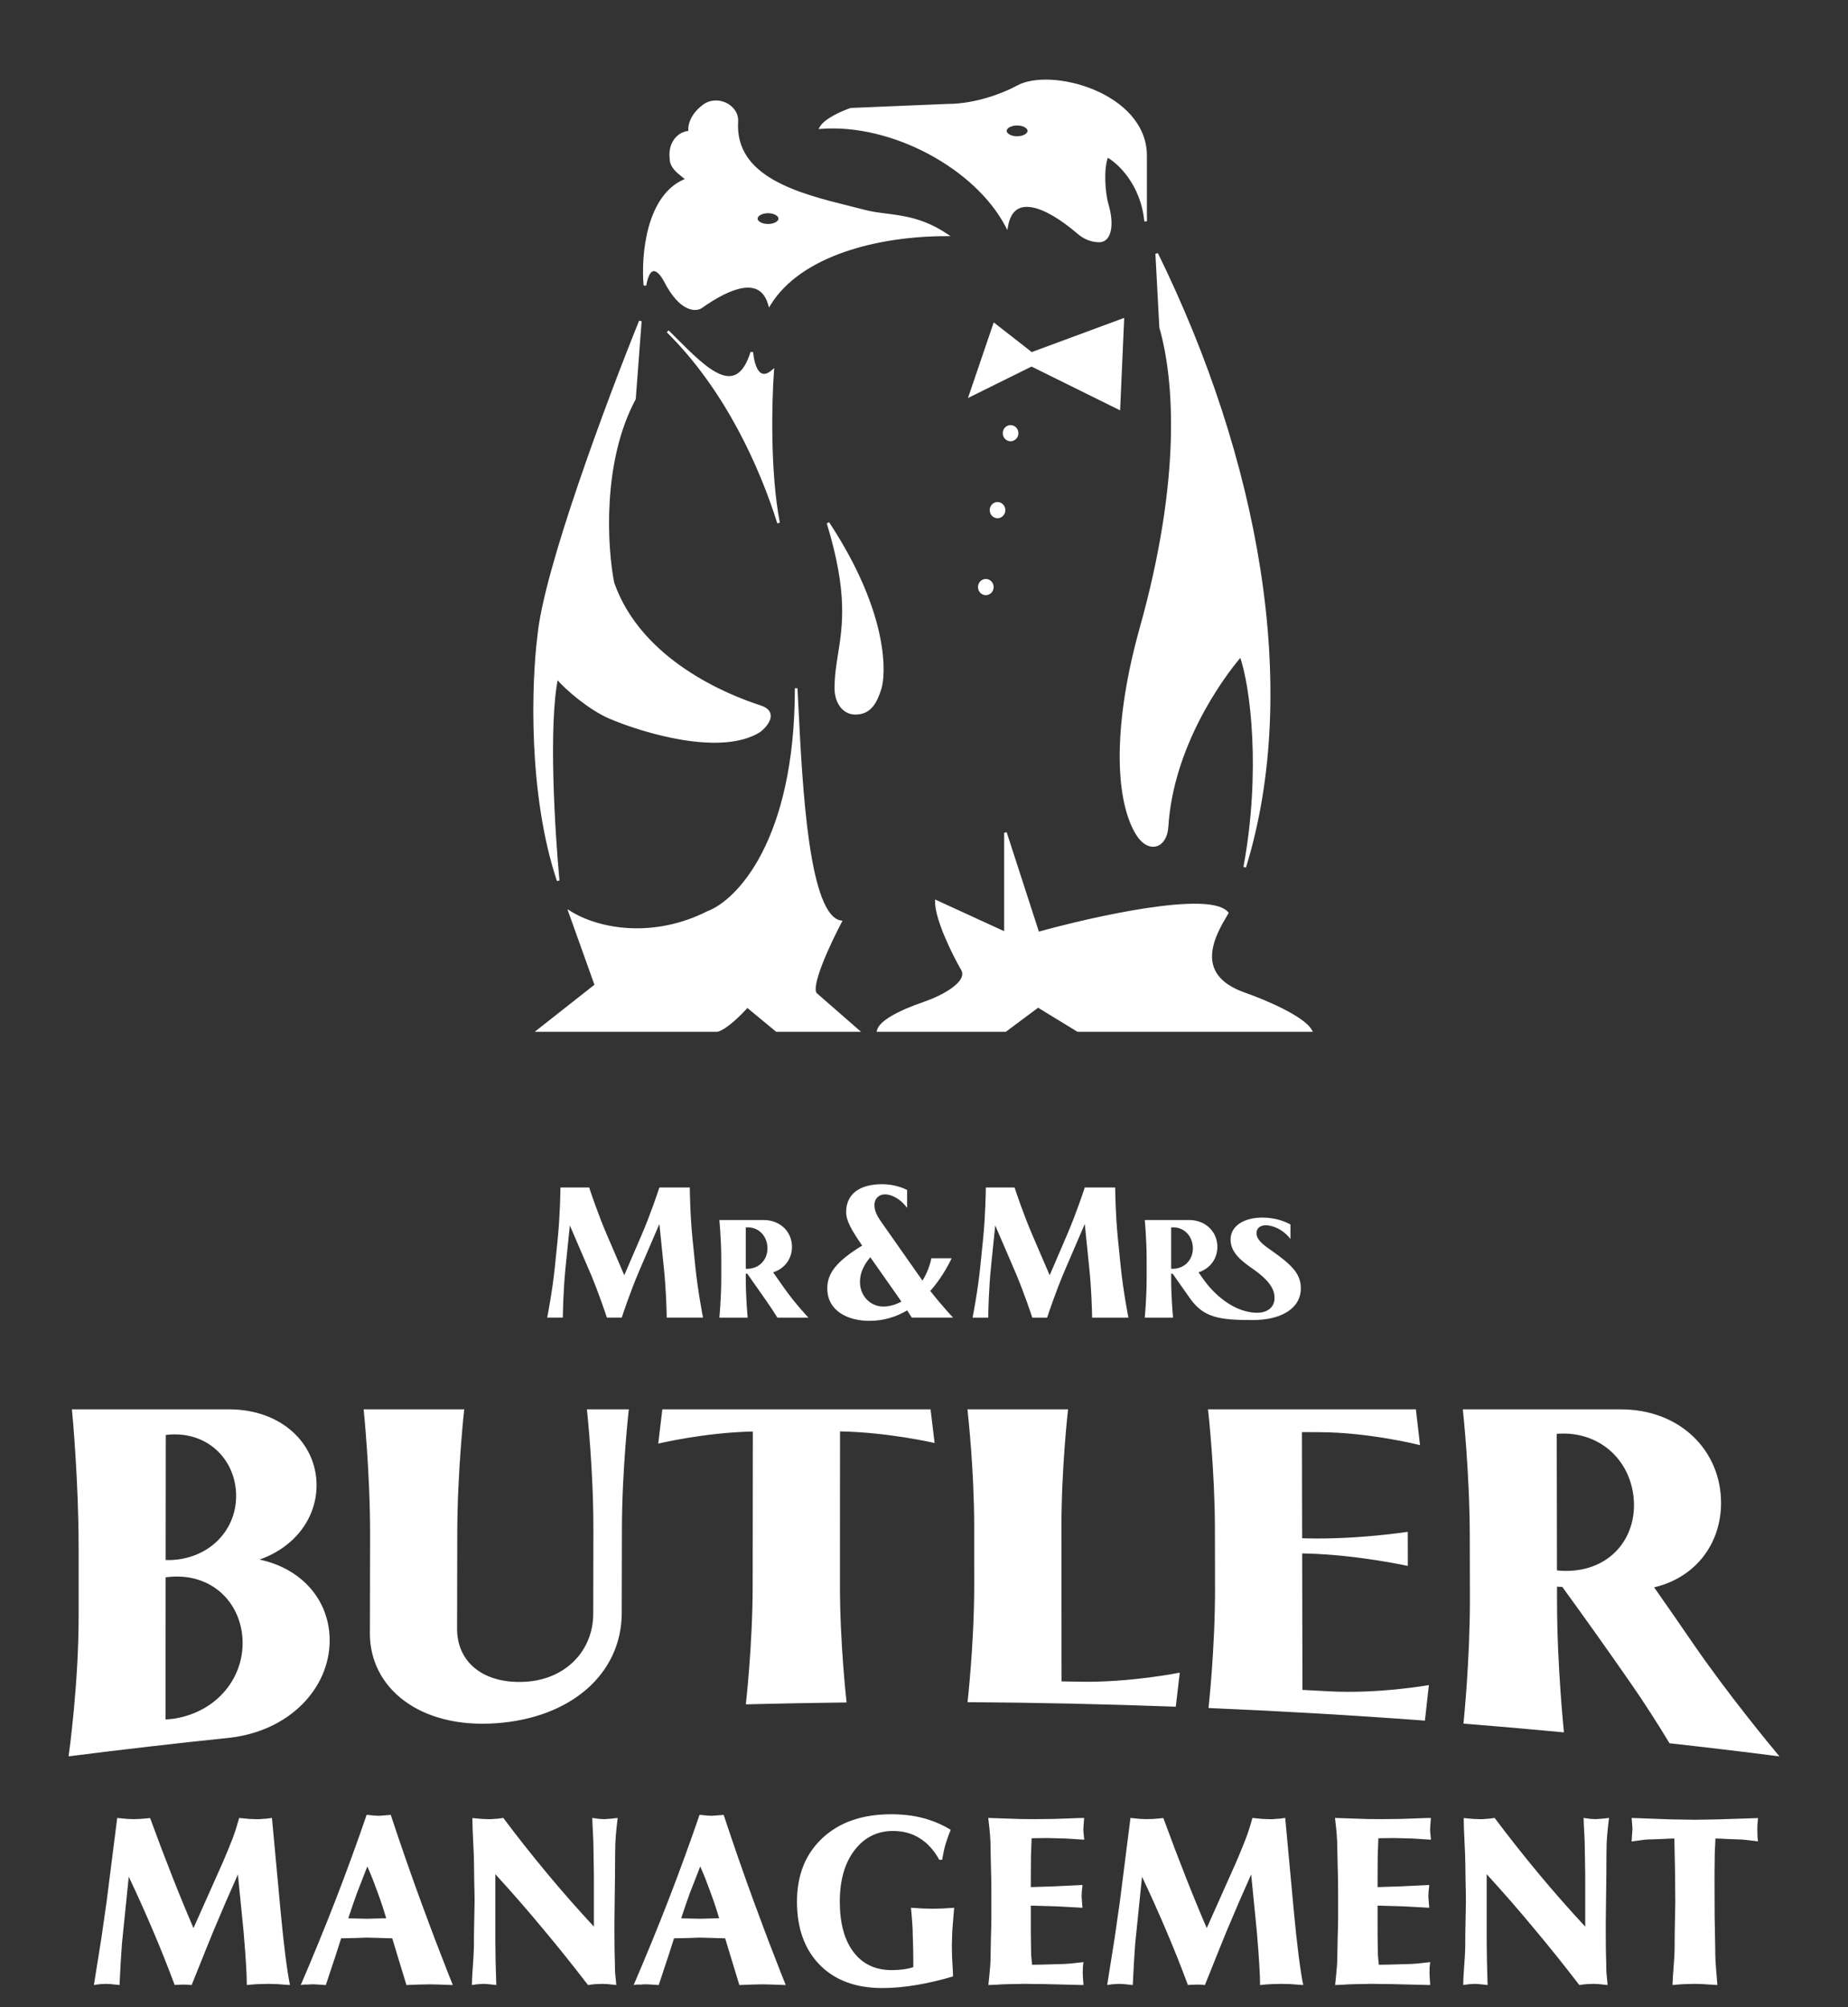
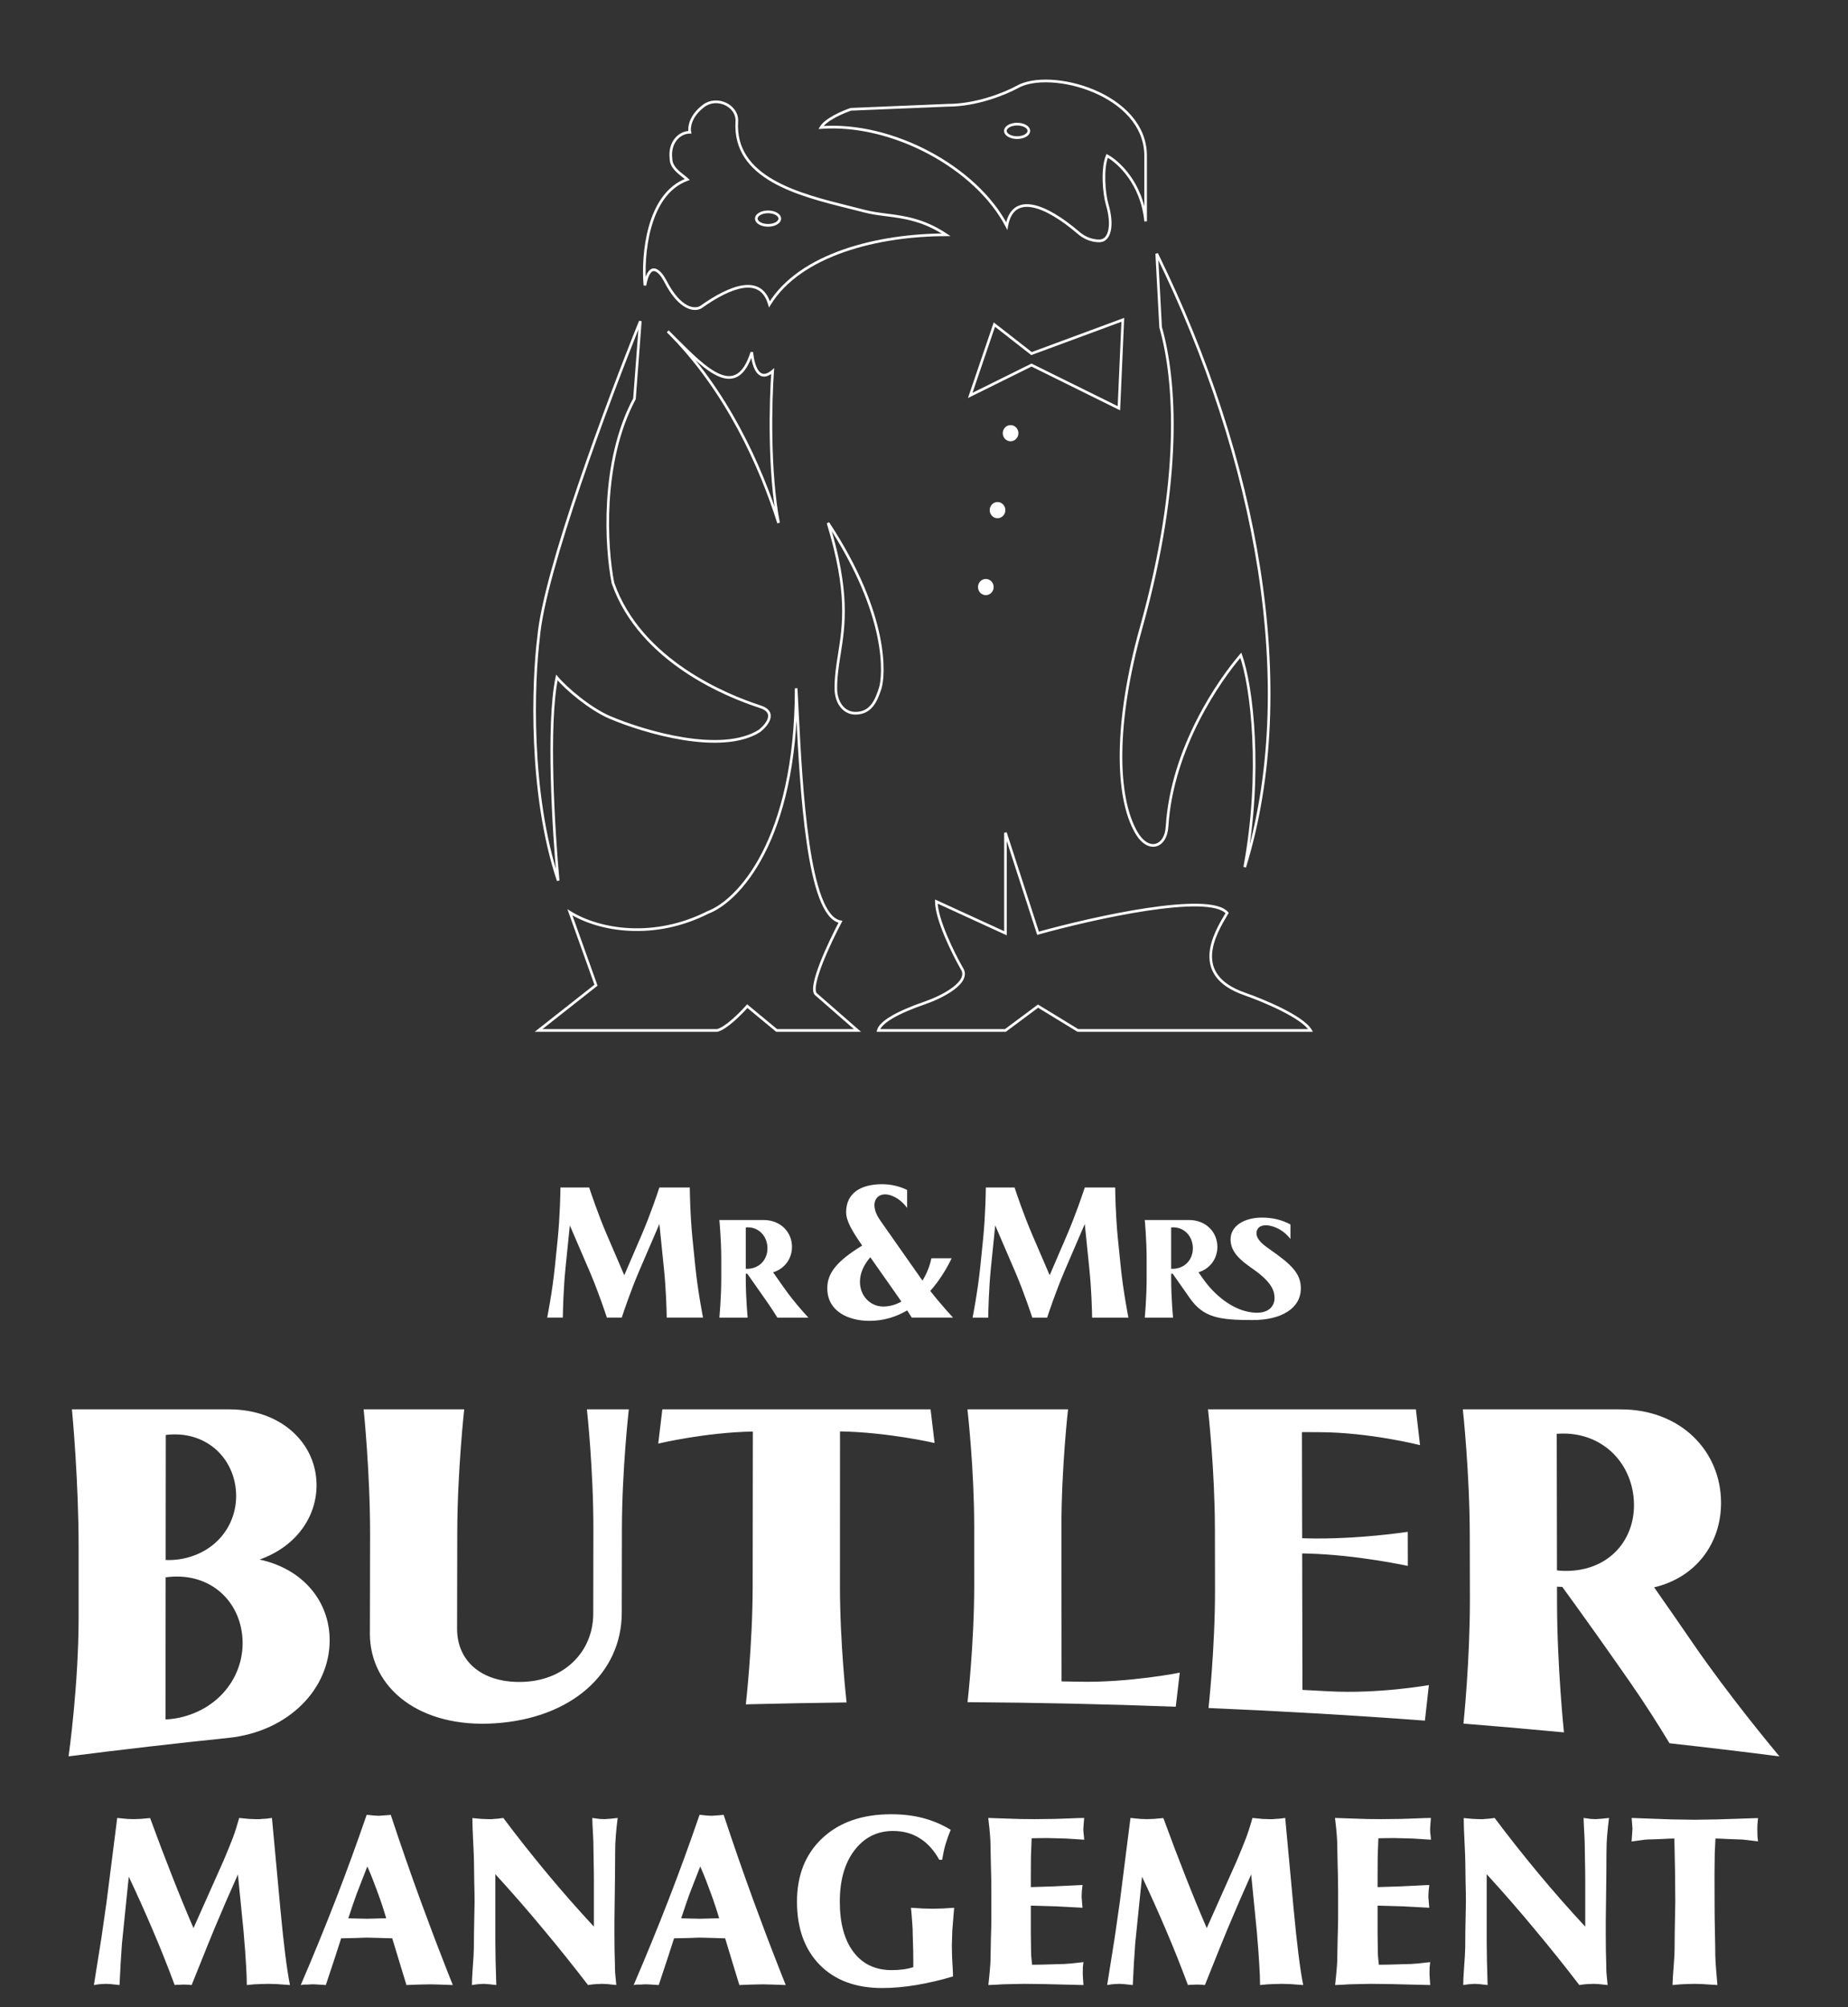
<svg xmlns="http://www.w3.org/2000/svg" width="105" height="114" viewBox="0 0 105 114" fill="none">
  <rect x="0" y="0" width="105" height="114" fill="#333333" stroke="none" />
  <path d="M5.335 112.741L5.762 110.062L6.057 108.006L6.66 103.251L7.23 103.306L7.584 103.319L7.971 103.306L8.529 103.258C8.966 104.452 9.392 105.574 9.807 106.623C10.209 107.645 10.605 108.606 10.994 109.506L12.685 105.714C12.891 105.234 13.07 104.796 13.223 104.398C13.289 104.226 13.352 104.043 13.413 103.848C13.474 103.654 13.533 103.455 13.59 103.251L14.154 103.306L14.515 103.319H14.646C14.685 103.319 14.725 103.319 14.764 103.319C14.821 103.31 14.864 103.306 14.895 103.306C15.022 103.306 15.207 103.287 15.452 103.251L15.885 107.925L15.931 108.427C16.119 110.435 16.3 111.873 16.475 112.741L15.728 112.687L15.255 112.673L14.751 112.687C14.589 112.687 14.346 112.705 14.023 112.741C14.023 112.411 14.008 112.013 13.977 111.547C13.951 111.082 13.912 110.55 13.859 109.953L13.846 109.77L13.518 106.46C13.05 107.5 12.596 108.549 12.154 109.607C12.01 109.956 11.868 110.304 11.728 110.652C11.588 111 11.448 111.348 11.309 111.697C11.169 112.045 11.029 112.393 10.889 112.741L10.666 112.721L10.417 112.714L10.115 112.728C10.023 112.728 9.96 112.732 9.925 112.741C9.523 111.66 9.108 110.62 8.679 109.621C8.229 108.563 7.774 107.552 7.316 106.589L6.929 110.387L6.857 111.473L6.791 112.741L6.286 112.687L6.017 112.673L5.755 112.687C5.672 112.687 5.532 112.705 5.335 112.741ZM19.789 108.949L19.94 108.956L20.858 108.976L21.874 108.949H21.946C21.806 108.475 21.647 107.995 21.468 107.511C21.389 107.29 21.299 107.05 21.199 106.792C21.098 106.53 20.989 106.268 20.871 106.005L20.274 107.538C20.204 107.737 20.141 107.916 20.084 108.074C20.006 108.309 19.907 108.601 19.789 108.949ZM17.088 112.741C17.796 111.095 18.458 109.478 19.074 107.891C19.691 106.299 20.276 104.694 20.832 103.075H20.871C21.186 103.111 21.402 103.129 21.52 103.129L22.058 103.089L22.202 103.075C22.766 104.78 23.338 106.426 23.92 108.013C24.073 108.429 24.269 108.958 24.51 109.601C24.68 110.057 24.881 110.582 25.113 111.174C25.362 111.821 25.568 112.343 25.729 112.741L24.975 112.714L24.431 112.701C24.37 112.701 24.269 112.703 24.13 112.707C23.99 112.712 23.88 112.714 23.802 112.714C23.727 112.714 23.599 112.719 23.415 112.728C23.231 112.737 23.124 112.741 23.094 112.741L22.707 111.473L22.287 110.089L21.651 110.069L20.832 110.048L20.248 110.069L19.383 110.089C19.225 110.595 18.943 111.455 18.537 112.667L18.511 112.741L18.104 112.714L17.855 112.701C17.798 112.701 17.743 112.701 17.691 112.701C17.643 112.701 17.577 112.705 17.494 112.714C17.416 112.714 17.337 112.714 17.258 112.714C17.18 112.728 17.123 112.737 17.088 112.741ZM26.814 112.741C26.814 112.515 26.825 112.255 26.847 111.961C26.899 111.256 26.925 110.806 26.925 110.611C26.925 110.236 26.928 109.944 26.932 109.736C26.954 108.696 26.965 108.119 26.965 108.006C26.965 107.749 26.958 107.367 26.945 106.86C26.936 106.349 26.932 106.019 26.932 105.87C26.932 105.617 26.917 105.2 26.886 104.622C26.856 104.043 26.84 103.588 26.84 103.258L27.385 103.306L27.726 103.319H27.843C27.878 103.319 27.913 103.319 27.948 103.319C28.001 103.31 28.04 103.306 28.066 103.306C28.184 103.306 28.361 103.287 28.597 103.251C29.397 104.319 30.232 105.374 31.102 106.419C31.937 107.423 32.818 108.425 33.744 109.424V106.813C33.744 106.455 33.74 106.1 33.731 105.748C33.727 105.39 33.722 105.103 33.718 104.886C33.718 104.714 33.712 104.513 33.699 104.282C33.668 103.74 33.653 103.396 33.653 103.251L34.059 103.306L34.348 103.319L34.715 103.292L35.095 103.251C35.051 103.6 35.016 103.93 34.99 104.242C34.964 104.549 34.951 104.907 34.951 105.313C34.951 105.779 34.949 106.159 34.944 106.453C34.922 107.918 34.911 108.816 34.911 109.146V109.811C34.911 110.141 34.914 110.462 34.918 110.774C34.927 111.082 34.933 111.328 34.938 111.513C34.938 111.749 34.942 111.925 34.951 112.043C34.959 112.156 34.981 112.389 35.016 112.741L34.518 112.687L34.216 112.673L33.895 112.687C33.795 112.687 33.633 112.705 33.41 112.741C32.566 111.642 31.718 110.584 30.866 109.567C30 108.522 29.094 107.482 28.145 106.446V110.286L28.158 111.33L28.198 112.741L27.785 112.694L27.483 112.673L27.253 112.687C27.179 112.687 27.033 112.705 26.814 112.741ZM38.704 108.949L38.855 108.956L39.773 108.976L40.789 108.949H40.861C40.721 108.475 40.562 107.995 40.383 107.511C40.304 107.29 40.214 107.05 40.114 106.792C40.013 106.53 39.904 106.268 39.786 106.005L39.189 107.538C39.119 107.737 39.056 107.916 38.999 108.074C38.92 108.309 38.822 108.601 38.704 108.949ZM36.003 112.741C36.711 111.095 37.373 109.478 37.989 107.891C38.606 106.299 39.191 104.694 39.747 103.075H39.786C40.101 103.111 40.317 103.129 40.435 103.129L40.973 103.089L41.117 103.075C41.681 104.78 42.253 106.426 42.835 108.013C42.988 108.429 43.184 108.958 43.425 109.601C43.595 110.057 43.796 110.582 44.028 111.174C44.277 111.821 44.483 112.343 44.644 112.741L43.89 112.714L43.346 112.701C43.285 112.701 43.184 112.703 43.045 112.707C42.905 112.712 42.795 112.714 42.717 112.714C42.642 112.714 42.513 112.719 42.33 112.728C42.146 112.737 42.039 112.741 42.009 112.741L41.622 111.473L41.202 110.089L40.566 110.069L39.747 110.048L39.163 110.069L38.298 110.089C38.14 110.595 37.858 111.455 37.452 112.667L37.426 112.741L37.019 112.714L36.77 112.701C36.713 112.701 36.658 112.701 36.606 112.701C36.558 112.701 36.492 112.705 36.409 112.714C36.331 112.714 36.252 112.714 36.173 112.714C36.095 112.728 36.038 112.737 36.003 112.741ZM54.148 112.253C53.431 112.465 52.734 112.628 52.056 112.741C51.383 112.854 50.738 112.911 50.122 112.911C48.623 112.911 47.44 112.472 46.575 111.595C45.714 110.713 45.283 109.517 45.283 108.006C45.283 106.496 45.766 105.291 46.732 104.391C47.698 103.491 48.999 103.041 50.633 103.041C51.294 103.041 51.899 103.113 52.45 103.258C53 103.403 53.523 103.624 54.017 103.923C53.903 104.199 53.805 104.475 53.722 104.75C53.682 104.886 53.65 105.017 53.623 105.144C53.597 105.27 53.566 105.431 53.531 105.626H53.368C53.066 105.083 52.697 104.676 52.259 104.405C51.827 104.129 51.32 103.991 50.738 103.991C49.838 103.991 49.108 104.357 48.548 105.09C47.993 105.818 47.716 106.79 47.716 108.006C47.716 109.227 47.976 110.182 48.496 110.869C49.016 111.552 49.737 111.893 50.66 111.893C50.891 111.893 51.11 111.88 51.315 111.853C51.521 111.826 51.713 111.783 51.892 111.724V111.337C51.892 111.111 51.89 110.928 51.886 110.788C51.868 110.222 51.859 109.91 51.859 109.852C51.859 109.653 51.851 109.449 51.833 109.241C51.82 109.029 51.796 108.732 51.761 108.352L52.417 108.393L52.994 108.407C53.046 108.407 53.136 108.404 53.263 108.4C53.389 108.395 53.49 108.393 53.564 108.393L54.213 108.352L54.108 109.648L54.082 110.503L54.095 111.154C54.095 111.222 54.104 111.378 54.121 111.622C54.139 111.866 54.148 112.076 54.148 112.253ZM56.157 112.741C56.183 112.488 56.203 112.298 56.216 112.171C56.26 111.755 56.282 111.416 56.282 111.154C56.282 110.95 56.288 110.593 56.301 110.082C56.319 109.571 56.327 109.198 56.327 108.963V108.006V107.423C56.327 106.998 56.319 106.501 56.301 105.931C56.288 105.361 56.282 105.042 56.282 104.974C56.282 104.694 56.271 104.436 56.249 104.201C56.231 103.961 56.199 103.645 56.15 103.251L57.993 103.312L58.773 103.319L59.907 103.306C60.017 103.306 60.285 103.296 60.714 103.278C61.147 103.26 61.442 103.251 61.599 103.251L61.586 103.421L61.553 103.875C61.553 103.912 61.555 103.968 61.56 104.045C61.564 104.117 61.573 104.203 61.586 104.303L61.605 104.486L60.55 104.418L59.481 104.391L58.937 104.398L58.616 104.405L58.576 105.436L58.57 106.446V107.179L59.855 107.138L61.507 107.057L61.468 107.416L61.455 107.715L61.481 108.067L61.507 108.352L60.019 108.271L58.57 108.23V109.743C58.57 109.888 58.572 110.08 58.576 110.32C58.581 110.555 58.583 110.717 58.583 110.808C58.583 110.921 58.587 111.03 58.596 111.134C58.605 111.233 58.62 111.385 58.642 111.588C58.869 111.588 59.053 111.586 59.193 111.581C59.757 111.563 60.062 111.554 60.111 111.554C60.334 111.554 60.572 111.543 60.825 111.52C61.153 111.484 61.398 111.457 61.56 111.439L61.527 111.717L61.52 112.09L61.533 112.348L61.56 112.741L59.35 112.687L58.196 112.673L57.173 112.694C57.042 112.694 56.858 112.703 56.623 112.721C56.386 112.734 56.231 112.741 56.157 112.741ZM62.907 112.741L63.333 110.062L63.628 108.006L64.231 103.251L64.802 103.306L65.156 103.319L65.542 103.306L66.1 103.258C66.537 104.452 66.963 105.574 67.378 106.623C67.78 107.645 68.176 108.606 68.565 109.506L70.257 105.714C70.462 105.234 70.641 104.796 70.794 104.398C70.86 104.226 70.923 104.043 70.984 103.848C71.046 103.654 71.105 103.455 71.161 103.251L71.725 103.306L72.086 103.319H72.217C72.256 103.319 72.296 103.319 72.335 103.319C72.392 103.31 72.436 103.306 72.466 103.306C72.593 103.306 72.779 103.287 73.023 103.251L73.456 107.925L73.502 108.427C73.69 110.435 73.871 111.873 74.046 112.741L73.299 112.687L72.827 112.673L72.322 112.687C72.16 112.687 71.918 112.705 71.594 112.741C71.594 112.411 71.579 112.013 71.548 111.547C71.522 111.082 71.483 110.55 71.43 109.953L71.417 109.77L71.089 106.46C70.622 107.5 70.167 108.549 69.725 109.607C69.581 109.956 69.439 110.304 69.299 110.652C69.159 111 69.019 111.348 68.88 111.697C68.74 112.045 68.6 112.393 68.46 112.741L68.237 112.721L67.988 112.714L67.686 112.728C67.595 112.728 67.531 112.732 67.496 112.741C67.094 111.66 66.679 110.62 66.25 109.621C65.8 108.563 65.346 107.552 64.887 106.589L64.5 110.387L64.428 111.473L64.362 112.741L63.857 112.687L63.589 112.673L63.326 112.687C63.243 112.687 63.103 112.705 62.907 112.741ZM75.859 112.741C75.885 112.488 75.905 112.298 75.918 112.171C75.962 111.755 75.983 111.416 75.983 111.154C75.983 110.95 75.99 110.593 76.003 110.082C76.02 109.571 76.029 109.198 76.029 108.963V108.006V107.423C76.029 106.998 76.02 106.501 76.003 105.931C75.99 105.361 75.983 105.042 75.983 104.974C75.983 104.694 75.972 104.436 75.951 104.201C75.933 103.961 75.9 103.645 75.852 103.251L77.695 103.312L78.475 103.319L79.609 103.306C79.718 103.306 79.987 103.296 80.416 103.278C80.848 103.26 81.143 103.251 81.301 103.251L81.288 103.421L81.255 103.875C81.255 103.912 81.257 103.968 81.261 104.045C81.266 104.117 81.275 104.203 81.288 104.303L81.307 104.486L80.252 104.418L79.183 104.391L78.639 104.398L78.317 104.405L78.278 105.436L78.272 106.446V107.179L79.557 107.138L81.209 107.057L81.17 107.416L81.156 107.715L81.183 108.067L81.209 108.352L79.721 108.271L78.272 108.23V109.743C78.272 109.888 78.274 110.08 78.278 110.32C78.283 110.555 78.285 110.717 78.285 110.808C78.285 110.921 78.289 111.03 78.298 111.134C78.307 111.233 78.322 111.385 78.344 111.588C78.571 111.588 78.755 111.586 78.894 111.581C79.458 111.563 79.764 111.554 79.812 111.554C80.035 111.554 80.273 111.543 80.527 111.52C80.855 111.484 81.1 111.457 81.261 111.439L81.229 111.717L81.222 112.09L81.235 112.348L81.261 112.741L79.052 112.687L77.898 112.673L76.875 112.694C76.744 112.694 76.56 112.703 76.324 112.721C76.088 112.734 75.933 112.741 75.859 112.741ZM83.139 112.741C83.139 112.515 83.15 112.255 83.172 111.961C83.225 111.256 83.251 110.806 83.251 110.611C83.251 110.236 83.253 109.944 83.257 109.736C83.279 108.696 83.29 108.119 83.29 108.006C83.29 107.749 83.284 107.367 83.271 106.86C83.262 106.349 83.257 106.019 83.257 105.87C83.257 105.617 83.242 105.2 83.212 104.622C83.181 104.043 83.166 103.588 83.166 103.258L83.71 103.306L84.051 103.319H84.169C84.204 103.319 84.239 103.319 84.274 103.319C84.326 103.31 84.365 103.306 84.392 103.306C84.51 103.306 84.687 103.287 84.923 103.251C85.723 104.319 86.558 105.374 87.427 106.419C88.262 107.423 89.143 108.425 90.07 109.424V106.813C90.07 106.455 90.065 106.1 90.057 105.748C90.052 105.39 90.048 105.103 90.043 104.886C90.043 104.714 90.037 104.513 90.024 104.282C89.993 103.74 89.978 103.396 89.978 103.251L90.385 103.306L90.673 103.319L91.04 103.292L91.421 103.251C91.377 103.6 91.342 103.93 91.316 104.242C91.289 104.549 91.276 104.907 91.276 105.313C91.276 105.779 91.274 106.159 91.27 106.453C91.248 107.918 91.237 108.816 91.237 109.146V109.811C91.237 110.141 91.239 110.462 91.243 110.774C91.252 111.082 91.259 111.328 91.263 111.513C91.263 111.749 91.267 111.925 91.276 112.043C91.285 112.156 91.307 112.389 91.342 112.741L90.844 112.687L90.542 112.673L90.221 112.687C90.12 112.687 89.958 112.705 89.735 112.741C88.892 111.642 88.044 110.584 87.191 109.567C86.326 108.522 85.419 107.482 84.471 106.446V110.286L84.484 111.33L84.523 112.741L84.11 112.694L83.808 112.673L83.579 112.687C83.504 112.687 83.358 112.705 83.139 112.741ZM99.888 104.581C99.691 104.558 99.486 104.533 99.272 104.506C99.062 104.479 98.867 104.466 98.688 104.466C98.592 104.466 98.402 104.459 98.118 104.445C97.834 104.427 97.617 104.418 97.469 104.418L97.429 105.252L97.416 106.378V106.948C97.416 107.731 97.418 108.371 97.423 108.868C97.431 109.361 97.442 109.935 97.455 110.591C97.455 110.912 97.462 111.19 97.475 111.425C97.488 111.656 97.523 112.095 97.58 112.741L96.734 112.687L96.301 112.673L95.797 112.687C95.635 112.687 95.379 112.705 95.029 112.741C95.029 112.569 95.056 112.151 95.108 111.486C95.134 111.156 95.147 110.889 95.147 110.686C95.147 110.315 95.15 110.023 95.154 109.811C95.176 108.753 95.187 108.151 95.187 108.006C95.187 107.866 95.185 107.618 95.18 107.26C95.176 106.903 95.174 106.614 95.174 106.392L95.134 104.418C94.973 104.418 94.748 104.427 94.459 104.445C94.175 104.459 93.989 104.466 93.902 104.466C93.74 104.466 93.589 104.472 93.449 104.486C93.427 104.486 93.178 104.52 92.702 104.588L92.708 104.54L92.754 103.862L92.728 103.516L92.708 103.251L94.964 103.333L96.301 103.353L97.56 103.333L99.888 103.258L99.855 103.624L99.849 103.862L99.855 104.208C99.855 104.312 99.866 104.436 99.888 104.581Z" fill="white" />
  <path fill-rule="evenodd" clip-rule="evenodd" d="M48.861 72.801C48.861 73.624 49.469 74.205 50.183 74.205C50.546 74.205 50.894 74.102 51.215 73.925C51.138 73.812 51.06 73.698 50.981 73.585L49.45 71.406C49.086 71.826 48.861 72.299 48.861 72.801ZM54.153 74.834H51.805C51.722 74.702 51.636 74.565 51.544 74.424C50.931 74.787 50.217 75.018 49.398 75.018C48.184 75.018 47.005 74.464 47.005 73.171C47.005 72.314 47.525 71.639 48.987 70.743C48.388 69.873 48.076 69.332 48.076 68.847C48.076 67.784 48.88 67.258 50.112 67.258C50.638 67.258 51.117 67.375 51.541 67.584V68.605C51.339 68.332 51.099 68.118 50.826 67.981C50.112 67.623 49.684 67.978 49.684 68.44C49.684 68.856 49.915 69.181 50.17 69.539C50.198 69.579 50.226 69.619 50.255 69.66L52.3 72.572C52.338 72.626 52.376 72.679 52.414 72.732C52.655 72.34 52.83 71.903 52.919 71.465H54.071C53.792 72.045 53.39 72.717 52.857 73.319C53.53 74.179 54.153 74.834 54.153 74.834ZM32.135 71.975C32.008 73.225 31.984 74.485 31.979 74.834H31.092L31.09 74.833C31.09 74.833 31.382 73.379 31.531 71.909L31.686 70.382C31.826 69 31.841 67.604 31.843 67.443H33.476C33.568 67.725 33.976 68.954 34.486 70.138L35.47 72.426L36.453 70.144C36.963 68.958 37.373 67.726 37.465 67.444H39.193C39.194 67.604 39.209 68.997 39.349 70.378L39.504 71.909C39.654 73.38 39.945 74.834 39.945 74.834H38.769H38.006H37.882C37.874 74.367 37.843 73.234 37.729 72.108L37.465 69.517L36.334 72.145C35.826 73.327 35.419 74.552 35.327 74.834H35.177H34.632H34.59H34.482C34.396 74.572 34.035 73.487 33.575 72.382L32.377 69.598L32.135 71.975ZM42.586 72.056C42.513 72.064 42.442 72.065 42.373 72.06V69.712C43.04 69.653 43.535 70.126 43.599 70.762C43.665 71.406 43.266 71.983 42.586 72.056ZM44.543 73.138L43.927 72.261C44.586 72.058 44.999 71.486 44.999 70.816C44.999 69.978 44.353 69.291 43.385 69.291H40.873C40.873 69.291 40.981 70.4 40.981 71.509V72.617C40.981 73.726 40.873 74.835 40.873 74.835H42.481C42.481 74.835 42.373 73.726 42.373 72.617V72.34H42.459L43.546 73.888C43.773 74.211 43.989 74.543 44.17 74.835H45.933C45.933 74.835 45.173 74.036 44.543 73.138ZM10.159 97.563C9.899 97.617 9.649 97.645 9.405 97.656C9.407 94.966 9.41 92.278 9.412 89.588L9.412 89.585C11.779 89.256 13.535 90.763 13.761 92.871C13.991 95.008 12.57 97.055 10.159 97.563ZM9.475 81.492C11.606 81.257 13.193 82.669 13.396 84.567C13.598 86.466 12.343 88.221 10.214 88.556C9.937 88.598 9.669 88.612 9.413 88.6C9.415 86.238 9.418 83.876 9.42 81.513L9.42 81.501L9.425 81.5C9.43 81.499 9.434 81.499 9.439 81.498C9.451 81.496 9.462 81.493 9.475 81.492ZM14.746 88.575C16.736 87.881 17.982 86.237 17.986 84.362C17.991 81.997 16.011 80.055 13.038 80.044H4.087C4.087 80.044 4.088 80.054 4.09 80.072C4.123 80.432 4.468 84.168 4.467 87.899C4.467 89.207 4.467 90.516 4.467 91.824V91.826C4.467 95.646 3.926 99.543 3.898 99.745L3.896 99.753C6.925 99.367 9.957 99.017 12.992 98.703C16.428 98.334 18.726 95.903 18.731 93.174C18.736 90.934 17.196 89.098 14.746 88.575ZM60.316 95.494C60.648 95.5 60.979 95.507 61.31 95.513C64.172 95.574 67.032 94.999 67.032 94.999C66.957 95.644 66.881 96.289 66.805 96.933C62.862 96.786 58.918 96.7 54.973 96.675C54.973 96.675 55.354 93.351 55.353 90.024C55.353 89.474 55.352 88.923 55.352 88.373C55.352 87.814 55.352 87.256 55.352 86.698C55.351 83.511 55 80.325 54.971 80.062C54.969 80.05 54.969 80.044 54.969 80.044H60.684C60.684 80.044 60.306 83.385 60.309 86.725L60.316 95.494ZM53.102 81.956C53.052 81.944 50.442 81.343 47.728 81.297C47.728 82.715 47.727 84.133 47.726 85.551L47.726 85.666C47.725 87.123 47.724 88.579 47.724 90.036C47.721 93.367 48.102 96.692 48.102 96.692C48.04 96.693 47.978 96.693 47.917 96.694L47.914 96.694H47.912L47.839 96.695L47.772 96.696L47.72 96.697C46.066 96.717 44.412 96.749 42.758 96.79C42.631 96.794 42.504 96.797 42.376 96.8C42.376 96.8 42.762 93.44 42.765 90.092L42.775 81.304C40.035 81.357 37.4 81.99 37.4 81.99C37.477 81.341 37.555 80.693 37.633 80.044H52.873C52.95 80.682 53.026 81.319 53.102 81.956ZM75.472 96.056C74.981 96.029 74.492 96.003 74.002 95.978L73.987 88.227C74.035 88.228 74.082 88.229 74.13 88.23H74.131L74.133 88.23L74.178 88.231L74.214 88.233C74.234 88.233 74.253 88.234 74.273 88.234C77.132 88.307 79.99 88.937 79.99 88.937C79.99 88.85 79.99 88.763 79.99 88.677L79.99 88.585C79.989 88.526 79.989 88.468 79.989 88.409L79.989 88.211L79.988 87.969C79.988 87.822 79.987 87.675 79.987 87.528C79.987 87.352 79.986 87.176 79.986 87C79.986 87 77.13 87.442 74.271 87.372C74.176 87.37 74.081 87.367 73.986 87.365C73.983 86.36 73.981 85.356 73.979 84.351C73.978 83.346 73.976 82.341 73.974 81.336L74.966 81.341C77.824 81.349 80.683 82.076 80.683 82.076C80.604 81.398 80.526 80.721 80.448 80.044H68.637L68.638 80.049C68.652 80.179 69.024 83.507 69.029 86.836C69.031 87.968 69.033 89.1 69.035 90.232C69.041 93.629 68.665 97.007 68.665 97.007C72.766 97.18 76.865 97.418 80.961 97.723C80.987 97.485 81.014 97.247 81.041 97.009L81.045 96.973L81.049 96.93L81.055 96.88L81.056 96.871L81.082 96.643L81.129 96.216L81.163 95.912L81.187 95.705C81.187 95.705 78.331 96.216 75.472 96.056ZM88.464 89.191C88.709 89.218 88.96 89.229 89.221 89.214C91.634 89.094 93.049 87.211 92.815 85.017C92.582 82.852 90.82 81.247 88.451 81.434C88.453 82.611 88.455 83.789 88.457 84.966L88.458 85.316V85.319V85.323V85.326V85.33V85.333V85.336V85.34V85.343C88.46 86.626 88.462 87.908 88.464 89.191ZM93.984 90.153C94.714 91.191 95.445 92.243 96.174 93.309C98.216 96.281 100.638 99.192 101.045 99.682L101.078 99.721C101.095 99.742 101.104 99.754 101.104 99.754C99.024 99.488 96.942 99.24 94.859 99.009C94.212 97.939 93.445 96.733 92.638 95.573C91.349 93.718 90.06 91.906 88.769 90.131C88.716 90.129 88.663 90.126 88.61 90.123L88.52 90.118L88.466 90.116C88.467 90.412 88.467 90.708 88.468 91.004V91.031C88.474 94.69 88.861 98.391 88.861 98.391C86.959 98.211 85.055 98.044 83.151 97.892L83.151 97.89C83.161 97.79 83.524 94.297 83.517 90.771L83.51 87.196C83.503 83.646 83.121 80.099 83.115 80.045L92.046 80.045C95.489 80.026 97.786 82.416 97.787 85.353C97.788 87.692 96.325 89.606 93.984 90.153ZM33.347 80.048L33.347 80.044H35.728C35.728 80.044 35.341 83.444 35.336 86.847C35.333 88.432 35.33 90.017 35.327 91.602C35.322 95.055 32.451 97.584 28.157 97.874C23.862 98.172 21.009 95.885 21.015 92.757C21.015 92.732 21.016 92.708 21.017 92.683C21.021 90.859 21.024 89.035 21.028 87.21C21.035 83.63 20.661 80.044 20.661 80.044H26.376C26.376 80.044 25.988 83.55 25.98 87.06C25.98 87.106 25.98 87.15 25.98 87.196L25.97 92.489C25.965 94.445 27.51 95.645 29.831 95.517C32.151 95.391 33.703 93.744 33.707 91.652C33.709 90.061 33.712 88.469 33.715 86.877C33.721 83.526 33.361 80.172 33.347 80.048ZM56.149 74.835C56.154 74.485 56.178 73.225 56.305 71.975L56.547 69.598L57.745 72.382C58.206 73.487 58.566 74.572 58.652 74.835H58.76H58.802H59.347H59.497C59.589 74.553 59.996 73.328 60.504 72.145L61.635 69.517L61.899 72.108C62.013 73.234 62.044 74.367 62.052 74.835H62.176H62.939H64.115C64.115 74.835 63.824 73.38 63.674 71.91L63.519 70.378C63.379 68.997 63.364 67.605 63.363 67.444H61.635C61.542 67.726 61.133 68.958 60.623 70.144L59.641 72.426L58.656 70.139C58.147 68.954 57.738 67.725 57.646 67.443H56.013C56.011 67.604 55.996 69 55.856 70.382L55.701 71.909C55.552 73.379 55.26 74.834 55.26 74.834L55.262 74.835H56.149ZM72.143 70.954C71.714 70.655 71.393 70.386 71.393 70.04C71.393 69.693 71.714 69.493 72.25 69.638C72.685 69.755 73.05 70.015 73.321 70.369V69.545C72.868 69.296 72.325 69.153 71.714 69.153C71.216 69.153 70.767 69.265 70.443 69.478C70.119 69.69 69.919 70.001 69.919 70.4C69.919 71.162 70.578 71.643 71.178 72.063C72.25 72.811 72.417 73.31 72.417 73.726C72.417 74.245 71.982 74.726 70.91 74.502C69.973 74.307 69.028 73.587 68.347 72.617L68.097 72.26C68.756 72.057 69.169 71.486 69.169 70.816C69.169 69.978 68.523 69.291 67.555 69.291H65.043C65.043 69.291 65.15 70.4 65.15 71.509V72.617C65.15 73.726 65.043 74.835 65.043 74.835H66.651C66.651 74.835 66.543 73.726 66.543 72.617V72.34H66.629L67.602 73.726C68.381 74.835 69.269 74.973 71.178 74.973C72.793 74.973 73.911 74.318 73.911 73.171C73.911 72.324 73.375 71.814 72.143 70.954ZM66.543 72.06C66.613 72.065 66.683 72.064 66.757 72.056C67.436 71.983 67.835 71.406 67.77 70.762C67.705 70.126 67.21 69.653 66.543 69.712V72.06Z" fill="white" />
-   <path d="M57.419 25.063C57.665 25.063 57.864 24.858 57.864 24.604C57.864 24.349 57.665 24.144 57.419 24.144C57.174 24.144 56.975 24.349 56.975 24.604C56.975 24.858 57.174 25.063 57.419 25.063Z" fill="white" />
-   <path fill-rule="evenodd" clip-rule="evenodd" d="M57.201 12.838C55.46 9.504 50.681 6.936 46.644 7.243C46.91 6.783 47.891 6.361 48.348 6.208L53.867 5.978C55.438 5.978 57.041 5.352 57.794 4.943C59.661 3.87 65.092 5.326 65.092 8.852V12.57C64.885 10.424 63.548 9.197 62.906 8.852C62.61 9.558 62.721 10.973 62.906 11.612C63.262 12.808 63.054 13.681 62.462 13.681C61.869 13.681 61.462 13.38 61.276 13.222C59.38 11.597 57.535 10.922 57.201 12.838ZM37.79 15.943C37.518 15.419 36.908 14.739 36.641 16.211C36.493 14.55 36.767 11.022 39.049 10.194C38.979 10.127 38.893 10.059 38.802 9.987C38.492 9.742 38.123 9.45 38.123 9.006C38.012 8.086 38.605 7.511 39.197 7.511C39.136 7.255 39.205 6.599 39.975 6.016C40.746 5.434 41.92 6.016 41.865 6.898C41.663 10.133 45.398 11.063 48.278 11.78L48.278 11.781C48.571 11.854 48.855 11.924 49.126 11.995C49.523 12.099 49.932 12.152 50.358 12.206C51.363 12.335 52.466 12.476 53.756 13.337C49.904 13.337 45.465 14.433 43.717 17.284C43.235 15.598 41.517 16.242 39.827 17.437C39.506 17.642 38.649 17.629 37.79 15.943ZM31.714 50.015C30.055 45.048 30.282 38.721 30.603 36.179C30.929 32.438 34.592 22.663 36.382 18.242L36.049 22.65C34.122 26.237 34.431 31.12 34.826 33.113C36.382 37.559 41.346 39.539 43.161 40.127C44.169 40.433 43.581 41.174 43.161 41.506C40.998 42.886 36.58 41.57 34.641 40.74C33.53 40.264 32.171 39.117 31.64 38.479C31.077 41.115 31.455 47.268 31.714 50.015ZM30.603 58.523H40.753C41.257 58.401 42.099 57.552 42.457 57.143L44.124 58.523H48.718L46.347 56.453C45.962 56.024 47.125 53.541 47.755 52.353C45.891 52.037 45.525 44.8 45.297 40.274L45.297 40.273C45.276 39.853 45.256 39.457 45.236 39.092C45.236 47.769 41.902 51.19 40.235 51.816C37.153 53.38 34.048 52.851 32.381 51.816L33.863 55.955L30.603 58.523ZM50.01 39.092C50.232 38.401 50.529 34.99 47.046 29.702C48.248 33.639 47.952 35.499 47.69 37.145C47.588 37.79 47.491 38.401 47.491 39.092C47.491 39.895 47.935 40.509 48.602 40.509C49.491 40.509 49.788 39.783 50.01 39.092ZM37.938 18.817C41.272 22.113 43.235 26.521 44.236 29.702C43.673 26.789 43.779 22.739 43.902 21.078C43.198 21.692 42.816 21.015 42.717 20.005C41.858 22.74 40.151 21.031 38.363 19.241C38.222 19.099 38.08 18.957 37.938 18.817ZM55.127 22.458L56.498 18.434L58.609 20.082L63.795 18.166L63.573 23.186L58.609 20.733L55.127 22.458ZM65.722 14.41C71.427 26.023 73.872 39.053 70.723 49.248C71.723 43.844 71.13 38.977 70.501 37.214C69.315 38.593 66.59 42.452 66.31 46.947C66.236 48.136 65.242 48.448 64.569 47.294C63.383 45.261 63.337 41.007 64.828 35.68C67.199 27.21 66.796 21.577 65.944 18.587L65.722 14.41ZM57.127 58.523H49.904C50.027 58.063 50.941 57.514 52.571 56.952C53.497 56.632 55.179 55.794 54.645 54.997C54.164 54.154 53.201 52.215 53.201 51.203L57.127 53.004V47.294L58.98 53.004C62.141 52.123 68.715 50.659 69.723 51.854L69.691 51.907C69.022 53.029 67.624 55.372 70.723 56.453C71.785 56.824 74.02 57.757 74.464 58.523H61.239L58.98 57.143L57.127 58.523ZM44.305 12.416C44.305 12.627 44.007 12.799 43.638 12.799C43.27 12.799 42.971 12.627 42.971 12.416C42.971 12.204 43.27 12.032 43.638 12.032C44.007 12.032 44.305 12.204 44.305 12.416ZM57.79 7.816C58.158 7.816 58.457 7.645 58.457 7.433C58.457 7.221 58.158 7.05 57.79 7.05C57.422 7.05 57.123 7.221 57.123 7.433C57.123 7.645 57.422 7.816 57.79 7.816Z" fill="white" />
+   <path d="M57.419 25.063C57.665 25.063 57.864 24.858 57.864 24.604C57.864 24.349 57.665 24.144 57.419 24.144C57.174 24.144 56.975 24.349 56.975 24.604C56.975 24.858 57.174 25.063 57.419 25.063" fill="white" />
  <path d="M46.644 7.243L46.58 7.203L46.507 7.33L46.649 7.319L46.644 7.243ZM57.202 12.838L57.137 12.875L57.237 13.067L57.275 12.852L57.202 12.838ZM48.348 6.208L48.345 6.131L48.335 6.132L48.325 6.135L48.348 6.208ZM53.868 5.978V5.901H53.866L53.865 5.901L53.868 5.978ZM57.794 4.943L57.829 5.011L57.83 5.011L57.831 5.01L57.794 4.943ZM65.092 12.57L65.019 12.578L65.166 12.57H65.092ZM62.907 8.852L62.941 8.784L62.87 8.747L62.839 8.822L62.907 8.852ZM62.907 11.612L62.836 11.634L62.836 11.634L62.907 11.612ZM36.642 16.211L36.568 16.218L36.715 16.225L36.642 16.211ZM37.79 15.943L37.856 15.907L37.855 15.906L37.79 15.943ZM39.05 10.194L39.074 10.266L39.191 10.224L39.1 10.137L39.05 10.194ZM38.802 9.987L38.847 9.926L38.846 9.925L38.843 9.923L38.802 9.987ZM38.802 9.987L38.757 10.048L38.759 10.049L38.761 10.051L38.802 9.987ZM38.123 9.006H38.198V9.001L38.197 8.996L38.123 9.006ZM39.198 7.511V7.588H39.293L39.27 7.492L39.198 7.511ZM48.278 11.78L48.261 11.855L48.261 11.855L48.278 11.78ZM48.278 11.78L48.296 11.706L48.295 11.706L48.278 11.78ZM48.279 11.781L48.261 11.855L48.261 11.855L48.279 11.781ZM53.757 13.336V13.413H54.008L53.797 13.272L53.757 13.336ZM43.717 17.284L43.646 17.306L43.693 17.468L43.78 17.325L43.717 17.284ZM39.828 17.437L39.867 17.503L39.868 17.502L39.87 17.501L39.828 17.437ZM30.603 36.179L30.677 36.189L30.677 36.187L30.677 36.186L30.603 36.179ZM31.715 50.015L31.645 50.04L31.788 50.007L31.715 50.015ZM36.383 18.242L36.456 18.248L36.314 18.213L36.383 18.242ZM36.049 22.65L36.114 22.687L36.122 22.672L36.123 22.656L36.049 22.65ZM34.827 33.113L34.754 33.128L34.755 33.134L34.757 33.139L34.827 33.113ZM43.162 40.127L43.14 40.2L43.141 40.2L43.162 40.127ZM43.162 41.506L43.201 41.572L43.204 41.569L43.207 41.567L43.162 41.506ZM31.641 38.479L31.697 38.429L31.6 38.312L31.568 38.462L31.641 38.479ZM40.754 58.523V58.6H40.762L40.771 58.598L40.754 58.523ZM30.603 58.523L30.558 58.462L30.384 58.6H30.603V58.523ZM42.458 57.143L42.504 57.084L42.45 57.038L42.403 57.092L42.458 57.143ZM44.125 58.523L44.079 58.583L44.099 58.6H44.125V58.523ZM48.718 58.523V58.6H48.921L48.766 58.465L48.718 58.523ZM46.348 56.453L46.293 56.506L46.296 56.509L46.3 56.512L46.348 56.453ZM47.755 52.353L47.82 52.389L47.871 52.294L47.767 52.277L47.755 52.353ZM45.297 40.274L45.371 40.27V40.27L45.297 40.274ZM45.297 40.273L45.223 40.277V40.277L45.297 40.273ZM45.236 39.092L45.31 39.087L45.162 39.092H45.236ZM40.235 51.816L40.21 51.744L40.206 51.745L40.203 51.747L40.235 51.816ZM32.382 51.816L32.42 51.75L32.239 51.638L32.312 51.843L32.382 51.816ZM33.863 55.955L33.908 56.016L33.952 55.982L33.933 55.929L33.863 55.955ZM47.047 29.702L47.108 29.659L46.976 29.725L47.047 29.702ZM44.236 29.702L44.166 29.726L44.309 29.687L44.236 29.702ZM43.903 21.078L43.976 21.084L43.99 20.902L43.855 21.02L43.903 21.078ZM42.717 20.005L42.791 19.998L42.647 19.982L42.717 20.005ZM56.498 18.434L56.543 18.373L56.462 18.31L56.428 18.409L56.498 18.434ZM55.127 22.458L55.057 22.433L54.998 22.607L55.159 22.527L55.127 22.458ZM58.609 20.082L58.565 20.143L58.597 20.168L58.635 20.154L58.609 20.082ZM63.796 18.166L63.87 18.169L63.875 18.055L63.771 18.093L63.796 18.166ZM63.574 23.186L63.542 23.256L63.642 23.305L63.648 23.19L63.574 23.186ZM58.609 20.733L58.642 20.664L58.609 20.648L58.578 20.664L58.609 20.733ZM70.723 49.248L70.65 49.234L70.794 49.272L70.723 49.248ZM65.722 14.41L65.788 14.375L65.648 14.414L65.722 14.41ZM70.501 37.214L70.57 37.187L70.528 37.067L70.446 37.163L70.501 37.214ZM65.944 18.587L65.871 18.591L65.871 18.6L65.873 18.609L65.944 18.587ZM49.904 58.523L49.833 58.503L49.806 58.6H49.904V58.523ZM57.128 58.523V58.6H57.152L57.171 58.585L57.128 58.523ZM54.646 54.997L54.582 55.036L54.583 55.038L54.585 55.041L54.646 54.997ZM53.201 51.203L53.231 51.133L53.127 51.085V51.203H53.201ZM57.128 53.004L57.098 53.074L57.202 53.122V53.004H57.128ZM57.128 47.294L57.198 47.269L57.054 47.294H57.128ZM58.98 53.004L58.91 53.029L58.932 53.097L58.999 53.078L58.98 53.004ZM69.723 51.854L69.786 51.895L69.815 51.847L69.779 51.804L69.723 51.854ZM74.465 58.523V58.6H74.596L74.528 58.484L74.465 58.523ZM61.24 58.523L61.202 58.589L61.219 58.6H61.24V58.523ZM58.98 57.143L59.018 57.077L58.976 57.052L58.937 57.081L58.98 57.143ZM46.649 7.319C48.652 7.167 50.843 7.728 52.75 8.743C54.658 9.759 56.275 11.225 57.137 12.875L57.267 12.802C56.387 11.117 54.744 9.632 52.818 8.607C50.891 7.581 48.674 7.012 46.639 7.166L46.649 7.319ZM48.325 6.135C48.093 6.213 47.73 6.358 47.39 6.542C47.22 6.635 47.055 6.737 46.914 6.847C46.774 6.957 46.654 7.076 46.58 7.203L46.708 7.282C46.767 7.179 46.87 7.074 47.003 6.97C47.135 6.866 47.294 6.768 47.459 6.678C47.79 6.499 48.146 6.356 48.371 6.281L48.325 6.135ZM53.865 5.901L48.345 6.131L48.351 6.284L53.871 6.055L53.865 5.901ZM57.76 4.875C57.014 5.28 55.423 5.901 53.868 5.901V6.055C55.454 6.055 57.069 5.423 57.829 5.011L57.76 4.875ZM65.166 8.852C65.166 7.043 63.773 5.777 62.172 5.102C61.368 4.764 60.506 4.57 59.726 4.529C58.948 4.488 58.242 4.598 57.758 4.876L57.831 5.01C58.28 4.752 58.953 4.642 59.719 4.682C60.482 4.722 61.328 4.912 62.116 5.244C63.696 5.91 65.018 7.136 65.018 8.852H65.166ZM65.166 12.57V8.852H65.018V12.57H65.166ZM62.873 8.92C63.497 9.256 64.814 10.461 65.019 12.578L65.166 12.562C64.956 10.386 63.601 9.139 62.941 8.784L62.873 8.92ZM62.978 11.59C62.888 11.279 62.814 10.772 62.8 10.255C62.786 9.736 62.833 9.22 62.975 8.883L62.839 8.822C62.684 9.19 62.638 9.735 62.652 10.259C62.666 10.786 62.741 11.306 62.836 11.634L62.978 11.59ZM62.462 13.758C62.63 13.758 62.773 13.696 62.884 13.581C62.994 13.467 63.069 13.306 63.112 13.112C63.198 12.726 63.157 12.194 62.978 11.589L62.836 11.634C63.012 12.225 63.045 12.728 62.968 13.078C62.929 13.253 62.864 13.385 62.779 13.472C62.696 13.558 62.591 13.605 62.462 13.605V13.758ZM61.23 13.281C61.42 13.444 61.844 13.758 62.462 13.758V13.605C61.895 13.605 61.504 13.317 61.324 13.162L61.23 13.281ZM57.275 12.852C57.356 12.385 57.527 12.089 57.755 11.924C57.983 11.759 58.282 11.713 58.64 11.777C59.36 11.906 60.283 12.47 61.23 13.281L61.324 13.162C60.373 12.348 59.426 11.762 58.666 11.626C58.284 11.558 57.941 11.602 57.67 11.799C57.399 11.995 57.214 12.334 57.129 12.825L57.275 12.852ZM36.715 16.225C36.781 15.861 36.866 15.642 36.955 15.521C36.998 15.461 37.04 15.429 37.079 15.412C37.117 15.396 37.156 15.394 37.198 15.403C37.285 15.424 37.382 15.497 37.479 15.608C37.573 15.717 37.659 15.852 37.725 15.979L37.855 15.906C37.785 15.772 37.693 15.626 37.589 15.505C37.486 15.387 37.363 15.285 37.23 15.254C37.162 15.238 37.092 15.241 37.023 15.27C36.954 15.3 36.892 15.353 36.836 15.428C36.727 15.578 36.636 15.825 36.569 16.197L36.715 16.225ZM39.025 10.121C37.851 10.547 37.201 11.665 36.863 12.869C36.525 14.073 36.493 15.381 36.568 16.218L36.716 16.204C36.642 15.381 36.673 14.093 37.006 12.912C37.338 11.728 37.966 10.668 39.074 10.266L39.025 10.121ZM38.757 10.048C38.849 10.12 38.932 10.186 39 10.25L39.1 10.137C39.027 10.068 38.938 9.998 38.847 9.926L38.757 10.048ZM38.049 9.006C38.049 9.252 38.152 9.453 38.29 9.621C38.427 9.787 38.604 9.926 38.757 10.048L38.847 9.926C38.691 9.802 38.528 9.673 38.403 9.521C38.279 9.371 38.198 9.204 38.198 9.006H38.049ZM39.198 7.434C38.556 7.434 37.934 8.054 38.05 9.015L38.197 8.996C38.091 8.118 38.654 7.588 39.198 7.588V7.434ZM39.932 5.954C39.141 6.552 39.056 7.239 39.126 7.53L39.27 7.492C39.216 7.272 39.269 6.645 40.02 6.078L39.932 5.954ZM41.939 6.903C41.969 6.422 41.663 6.031 41.261 5.838C40.858 5.646 40.343 5.644 39.932 5.954L40.02 6.078C40.38 5.806 40.836 5.804 41.199 5.978C41.562 6.151 41.816 6.492 41.791 6.893L41.939 6.903ZM48.295 11.706C46.853 11.347 45.21 10.937 43.952 10.216C43.324 9.856 42.796 9.422 42.438 8.881C42.081 8.342 41.89 7.695 41.939 6.903L41.791 6.893C41.74 7.718 41.94 8.4 42.316 8.968C42.691 9.534 43.24 9.983 43.88 10.35C45.159 11.083 46.823 11.497 48.261 11.855L48.295 11.706ZM48.295 11.706L48.295 11.706L48.261 11.855L48.261 11.855L48.295 11.706ZM48.296 11.706L48.296 11.706L48.261 11.855L48.261 11.855L48.296 11.706ZM49.144 11.921C48.873 11.85 48.589 11.779 48.296 11.706L48.261 11.855C48.554 11.928 48.838 11.999 49.108 12.069L49.144 11.921ZM50.368 12.13C49.94 12.075 49.536 12.024 49.144 11.921L49.108 12.069C49.511 12.175 49.924 12.228 50.349 12.282L50.368 12.13ZM53.797 13.272C52.492 12.401 51.374 12.259 50.368 12.13L50.349 12.282C51.353 12.41 52.442 12.55 53.717 13.401L53.797 13.272ZM43.78 17.325C44.642 15.92 46.17 14.941 47.971 14.314C49.772 13.687 51.836 13.413 53.757 13.413V13.26C51.824 13.26 49.743 13.535 47.924 14.168C46.106 14.802 44.542 15.797 43.655 17.243L43.78 17.325ZM39.87 17.501C40.712 16.904 41.553 16.453 42.236 16.356C42.575 16.308 42.87 16.348 43.106 16.494C43.341 16.64 43.53 16.898 43.646 17.306L43.788 17.262C43.664 16.827 43.457 16.533 43.182 16.363C42.908 16.193 42.576 16.153 42.215 16.204C41.496 16.306 40.632 16.775 39.786 17.374L39.87 17.501ZM37.725 15.979C38.158 16.83 38.597 17.27 38.977 17.468C39.359 17.666 39.681 17.621 39.867 17.503L39.789 17.372C39.653 17.458 39.387 17.509 39.044 17.331C38.701 17.152 38.281 16.742 37.856 15.907L37.725 15.979ZM30.53 36.169C30.208 38.717 29.98 45.056 31.645 50.04L31.785 49.99C30.131 45.039 30.357 38.726 30.677 36.189L30.53 36.169ZM36.314 18.213C35.418 20.424 34.055 23.974 32.874 27.44C31.694 30.902 30.694 34.291 30.53 36.172L30.677 36.186C30.839 34.327 31.833 30.957 33.014 27.491C34.193 24.029 35.556 20.481 36.451 18.272L36.314 18.213ZM36.123 22.656L36.456 18.248L36.309 18.236L35.975 22.644L36.123 22.656ZM34.899 33.097C34.703 32.108 34.527 30.395 34.641 28.484C34.755 26.572 35.158 24.467 36.114 22.687L35.984 22.613C35.014 24.42 34.608 26.55 34.493 28.474C34.379 30.399 34.555 32.125 34.754 33.128L34.899 33.097ZM43.184 40.053C42.28 39.761 40.592 39.121 38.937 38.002C37.282 36.883 35.667 35.288 34.896 33.087L34.757 33.139C35.542 35.383 37.186 37.001 38.856 38.131C40.527 39.26 42.228 39.905 43.14 40.2L43.184 40.053ZM43.207 41.567C43.315 41.481 43.435 41.369 43.537 41.243C43.639 41.118 43.727 40.975 43.768 40.828C43.81 40.679 43.802 40.522 43.706 40.381C43.613 40.243 43.442 40.132 43.183 40.053L43.141 40.2C43.385 40.274 43.519 40.371 43.585 40.469C43.65 40.563 43.658 40.67 43.626 40.786C43.593 40.904 43.519 41.028 43.424 41.144C43.329 41.26 43.218 41.365 43.117 41.445L43.207 41.567ZM34.613 40.811C35.587 41.228 37.182 41.766 38.806 42.028C40.425 42.288 42.095 42.277 43.201 41.572L43.123 41.441C42.065 42.115 40.444 42.136 38.829 41.876C37.218 41.617 35.635 41.082 34.67 40.669L34.613 40.811ZM31.584 38.529C31.855 38.853 32.331 39.303 32.879 39.731C33.426 40.159 34.049 40.569 34.613 40.811L34.67 40.669C34.122 40.434 33.51 40.033 32.968 39.609C32.426 39.185 31.958 38.742 31.697 38.429L31.584 38.529ZM31.788 50.007C31.659 48.635 31.5 46.412 31.443 44.203C31.387 41.992 31.434 39.803 31.713 38.495L31.568 38.462C31.285 39.791 31.239 41.997 31.295 44.207C31.352 46.421 31.511 48.647 31.641 50.022L31.788 50.007ZM40.754 58.447H30.603V58.6H40.754V58.447ZM42.403 57.092C42.226 57.294 41.928 57.606 41.612 57.882C41.455 58.02 41.294 58.148 41.142 58.249C40.989 58.35 40.851 58.421 40.737 58.449L40.771 58.598C40.909 58.564 41.064 58.483 41.222 58.378C41.381 58.272 41.548 58.14 41.708 57.999C42.03 57.718 42.332 57.401 42.513 57.195L42.403 57.092ZM44.171 58.463L42.504 57.084L42.411 57.203L44.079 58.583L44.171 58.463ZM48.718 58.447H44.125V58.6H48.718V58.447ZM46.3 56.512L48.671 58.582L48.766 58.465L46.395 56.395L46.3 56.512ZM47.69 52.316C47.375 52.911 46.925 53.832 46.602 54.659C46.441 55.072 46.31 55.465 46.244 55.783C46.211 55.941 46.194 56.085 46.198 56.206C46.202 56.324 46.227 56.432 46.293 56.506L46.402 56.401C46.372 56.368 46.349 56.304 46.346 56.2C46.342 56.098 46.357 55.968 46.389 55.815C46.452 55.509 46.579 55.126 46.739 54.716C47.059 53.897 47.506 52.982 47.82 52.389L47.69 52.316ZM45.223 40.278C45.337 42.54 45.486 45.485 45.84 47.904C46.016 49.113 46.245 50.195 46.548 50.997C46.699 51.397 46.871 51.732 47.067 51.977C47.263 52.223 47.487 52.385 47.743 52.428L47.767 52.277C47.558 52.242 47.363 52.108 47.181 51.88C46.999 51.652 46.834 51.334 46.686 50.941C46.389 50.155 46.162 49.086 45.986 47.881C45.634 45.471 45.486 42.534 45.371 40.27L45.223 40.278ZM45.223 40.277V40.278L45.371 40.27L45.371 40.269L45.223 40.277ZM45.162 39.096C45.182 39.461 45.202 39.858 45.223 40.277L45.371 40.269C45.35 39.85 45.33 39.453 45.31 39.087L45.162 39.096ZM40.261 51.888C41.969 51.246 45.31 47.785 45.31 39.092H45.162C45.162 47.753 41.835 51.134 40.21 51.744L40.261 51.888ZM32.343 51.882C34.032 52.93 37.163 53.46 40.268 51.885L40.203 51.747C37.143 53.299 34.066 52.772 32.42 51.75L32.343 51.882ZM33.933 55.929L32.451 51.789L32.312 51.843L33.794 55.982L33.933 55.929ZM30.648 58.584L33.908 56.016L33.819 55.894L30.558 58.462L30.648 58.584ZM46.986 29.745C50.459 35.021 50.153 38.407 49.94 39.068L50.081 39.116C50.312 38.395 50.598 34.959 47.108 29.659L46.986 29.745ZM47.764 37.158C47.895 36.334 48.035 35.451 47.991 34.28C47.947 33.109 47.719 31.653 47.117 29.679L46.976 29.725C47.575 31.689 47.8 33.131 47.843 34.286C47.886 35.44 47.748 36.31 47.618 37.133L47.764 37.158ZM47.565 39.092C47.565 38.408 47.661 37.803 47.764 37.158L47.618 37.133C47.515 37.776 47.417 38.394 47.417 39.092H47.565ZM48.603 40.432C47.992 40.432 47.565 39.871 47.565 39.092H47.417C47.417 39.92 47.88 40.585 48.603 40.585V40.432ZM49.94 39.068C49.829 39.413 49.703 39.755 49.499 40.011C49.299 40.262 49.024 40.432 48.603 40.432V40.585C49.071 40.585 49.387 40.392 49.614 40.108C49.836 39.828 49.969 39.461 50.081 39.116L49.94 39.068ZM44.306 29.678C43.304 26.491 41.336 22.07 37.989 18.762L37.887 18.873C41.209 22.157 43.167 26.551 44.166 29.726L44.306 29.678ZM43.829 21.073C43.705 22.735 43.598 26.794 44.163 29.717L44.309 29.687C43.748 26.784 43.853 22.743 43.976 21.084L43.829 21.073ZM42.643 20.013C42.669 20.269 42.712 20.506 42.775 20.708C42.837 20.91 42.92 21.082 43.029 21.203C43.139 21.325 43.276 21.396 43.438 21.388C43.597 21.38 43.768 21.296 43.95 21.137L43.855 21.02C43.685 21.168 43.544 21.229 43.431 21.235C43.32 21.241 43.223 21.194 43.137 21.098C43.05 21 42.975 20.852 42.916 20.662C42.857 20.472 42.815 20.246 42.791 19.998L42.643 20.013ZM38.312 19.296C38.759 19.743 39.203 20.188 39.63 20.559C40.056 20.93 40.472 21.232 40.862 21.392C41.254 21.551 41.63 21.57 41.965 21.357C42.296 21.146 42.571 20.719 42.788 20.029L42.647 19.982C42.434 20.659 42.174 21.044 41.888 21.226C41.605 21.406 41.282 21.398 40.916 21.249C40.549 21.099 40.148 20.809 39.725 20.442C39.303 20.075 38.863 19.634 38.415 19.186L38.312 19.296ZM37.887 18.873C38.029 19.013 38.171 19.155 38.312 19.296L38.415 19.186C38.274 19.044 38.132 18.902 37.989 18.762L37.887 18.873ZM56.428 18.409L55.057 22.433L55.197 22.484L56.568 18.459L56.428 18.409ZM58.654 20.021L56.543 18.373L56.453 18.495L58.565 20.143L58.654 20.021ZM63.771 18.093L58.585 20.01L58.635 20.154L63.821 18.238L63.771 18.093ZM63.648 23.19L63.87 18.169L63.722 18.162L63.5 23.183L63.648 23.19ZM58.578 20.803L63.542 23.256L63.605 23.117L58.642 20.664L58.578 20.803ZM55.159 22.527L58.642 20.803L58.578 20.664L55.095 22.389L55.159 22.527ZM70.794 49.272C73.951 39.05 71.498 25.997 65.788 14.375L65.656 14.444C71.356 26.048 73.793 39.057 70.653 49.225L70.794 49.272ZM70.431 37.24C70.743 38.112 71.048 39.761 71.149 41.869C71.251 43.977 71.149 46.538 70.65 49.234L70.796 49.263C71.297 46.554 71.4 43.98 71.297 41.862C71.195 39.745 70.889 38.079 70.57 37.187L70.431 37.24ZM66.384 46.953C66.663 42.482 69.375 38.64 70.556 37.265L70.446 37.163C69.256 38.547 66.518 42.422 66.236 46.943L66.384 46.953ZM64.506 47.333C64.85 47.923 65.294 48.167 65.681 48.074C66.068 47.981 66.346 47.564 66.384 46.953L66.236 46.943C66.2 47.519 65.945 47.853 65.647 47.924C65.351 47.996 64.962 47.818 64.632 47.254L64.506 47.333ZM64.757 35.658C64.01 38.327 63.648 40.729 63.621 42.721C63.594 44.711 63.903 46.299 64.506 47.333L64.632 47.254C64.05 46.255 63.742 44.701 63.769 42.723C63.795 40.748 64.155 38.36 64.9 35.701L64.757 35.658ZM65.873 18.609C66.721 21.581 67.125 27.198 64.757 35.658L64.9 35.701C67.273 27.221 66.873 21.572 66.016 18.566L65.873 18.609ZM65.648 14.414L65.871 18.591L66.018 18.583L65.796 14.405L65.648 14.414ZM49.904 58.6H57.128V58.447H49.904V58.6ZM52.548 56.879C51.73 57.161 51.089 57.441 50.636 57.709C50.409 57.844 50.227 57.976 50.093 58.107C49.959 58.237 49.868 58.369 49.833 58.503L49.975 58.544C50.001 58.447 50.071 58.339 50.194 58.218C50.317 58.099 50.489 57.973 50.709 57.842C51.151 57.581 51.782 57.305 52.594 57.025L52.548 56.879ZM54.585 55.041C54.644 55.13 54.671 55.216 54.674 55.3C54.676 55.384 54.655 55.47 54.611 55.559C54.522 55.739 54.344 55.919 54.112 56.091C53.651 56.434 53.007 56.721 52.548 56.879L52.594 57.025C53.061 56.864 53.721 56.571 54.199 56.216C54.437 56.039 54.638 55.841 54.743 55.629C54.796 55.522 54.825 55.41 54.822 55.294C54.818 55.178 54.781 55.064 54.707 54.953L54.585 55.041ZM53.127 51.203C53.127 51.726 53.374 52.477 53.675 53.194C53.977 53.914 54.34 54.612 54.582 55.036L54.709 54.958C54.47 54.539 54.11 53.846 53.811 53.133C53.51 52.416 53.275 51.691 53.275 51.203H53.127ZM57.158 52.934L53.231 51.133L53.171 51.273L57.098 53.074L57.158 52.934ZM57.054 47.294V53.004H57.202V47.294H57.054ZM59.05 52.98L57.198 47.269L57.057 47.318L58.91 53.029L59.05 52.98ZM69.779 51.804C69.638 51.637 69.408 51.524 69.12 51.45C68.83 51.375 68.472 51.338 68.065 51.329C67.252 51.312 66.232 51.411 65.148 51.574C62.98 51.902 60.543 52.489 58.961 52.93L58.999 53.078C60.578 52.638 63.009 52.052 65.17 51.726C66.251 51.563 67.261 51.465 68.062 51.482C68.463 51.491 68.809 51.528 69.084 51.599C69.361 51.67 69.556 51.773 69.667 51.905L69.779 51.804ZM69.754 51.948L69.786 51.895L69.66 51.814L69.628 51.867L69.754 51.948ZM70.747 56.381C69.981 56.114 69.501 55.771 69.219 55.398C68.937 55.025 68.846 54.615 68.868 54.2C68.913 53.361 69.418 52.512 69.754 51.948L69.628 51.867C69.296 52.424 68.767 53.307 68.72 54.191C68.697 54.637 68.795 55.086 69.102 55.492C69.408 55.897 69.916 56.253 70.7 56.526L70.747 56.381ZM74.528 58.484C74.409 58.277 74.174 58.067 73.883 57.865C73.591 57.661 73.233 57.459 72.858 57.271C72.107 56.894 71.28 56.567 70.747 56.381L70.7 56.526C71.228 56.711 72.05 57.035 72.793 57.409C73.165 57.596 73.516 57.794 73.801 57.992C74.087 58.192 74.299 58.386 74.401 58.563L74.528 58.484ZM61.24 58.6H74.465V58.447H61.24V58.6ZM58.942 57.209L61.202 58.589L61.277 58.457L59.018 57.077L58.942 57.209ZM57.171 58.585L59.023 57.206L58.937 57.081L57.084 58.461L57.171 58.585ZM43.639 12.876C43.833 12.876 44.013 12.83 44.146 12.754C44.277 12.678 44.38 12.562 44.38 12.416H44.231C44.231 12.481 44.184 12.556 44.074 12.62C43.966 12.681 43.813 12.722 43.639 12.722V12.876ZM42.898 12.416C42.898 12.562 43 12.678 43.131 12.754C43.265 12.83 43.444 12.876 43.639 12.876V12.722C43.465 12.722 43.311 12.681 43.203 12.62C43.093 12.556 43.046 12.481 43.046 12.416H42.898ZM43.639 11.956C43.444 11.956 43.265 12.001 43.131 12.078C43 12.153 42.898 12.269 42.898 12.416H43.046C43.046 12.35 43.093 12.275 43.203 12.212C43.311 12.15 43.465 12.109 43.639 12.109V11.956ZM44.38 12.416C44.38 12.269 44.277 12.153 44.146 12.078C44.013 12.001 43.833 11.956 43.639 11.956V12.109C43.813 12.109 43.966 12.15 44.074 12.212C44.184 12.275 44.231 12.35 44.231 12.416H44.38ZM58.383 7.433C58.383 7.498 58.336 7.574 58.226 7.637C58.118 7.699 57.964 7.74 57.79 7.74V7.893C57.985 7.893 58.164 7.848 58.298 7.771C58.429 7.696 58.531 7.579 58.531 7.433H58.383ZM57.79 7.127C57.964 7.127 58.118 7.167 58.226 7.229C58.336 7.292 58.383 7.368 58.383 7.433H58.531C58.531 7.287 58.429 7.17 58.298 7.095C58.164 7.018 57.985 6.973 57.79 6.973V7.127ZM57.197 7.433C57.197 7.368 57.245 7.292 57.355 7.229C57.462 7.167 57.616 7.127 57.79 7.127V6.973C57.596 6.973 57.416 7.018 57.283 7.095C57.152 7.17 57.049 7.287 57.049 7.433H57.197ZM57.79 7.74C57.616 7.74 57.462 7.699 57.355 7.637C57.245 7.574 57.197 7.498 57.197 7.433H57.049C57.049 7.579 57.152 7.696 57.283 7.771C57.416 7.848 57.596 7.893 57.79 7.893V7.74Z" fill="white" />
  <path d="M56.678 29.433C56.923 29.433 57.123 29.227 57.123 28.973C57.123 28.719 56.923 28.513 56.678 28.513C56.432 28.513 56.233 28.719 56.233 28.973C56.233 29.227 56.432 29.433 56.678 29.433Z" fill="white" />
  <path d="M56.012 33.802C56.258 33.802 56.457 33.596 56.457 33.342C56.457 33.088 56.258 32.882 56.012 32.882C55.767 32.882 55.568 33.088 55.568 33.342C55.568 33.596 55.767 33.802 56.012 33.802Z" fill="white" />
</svg>